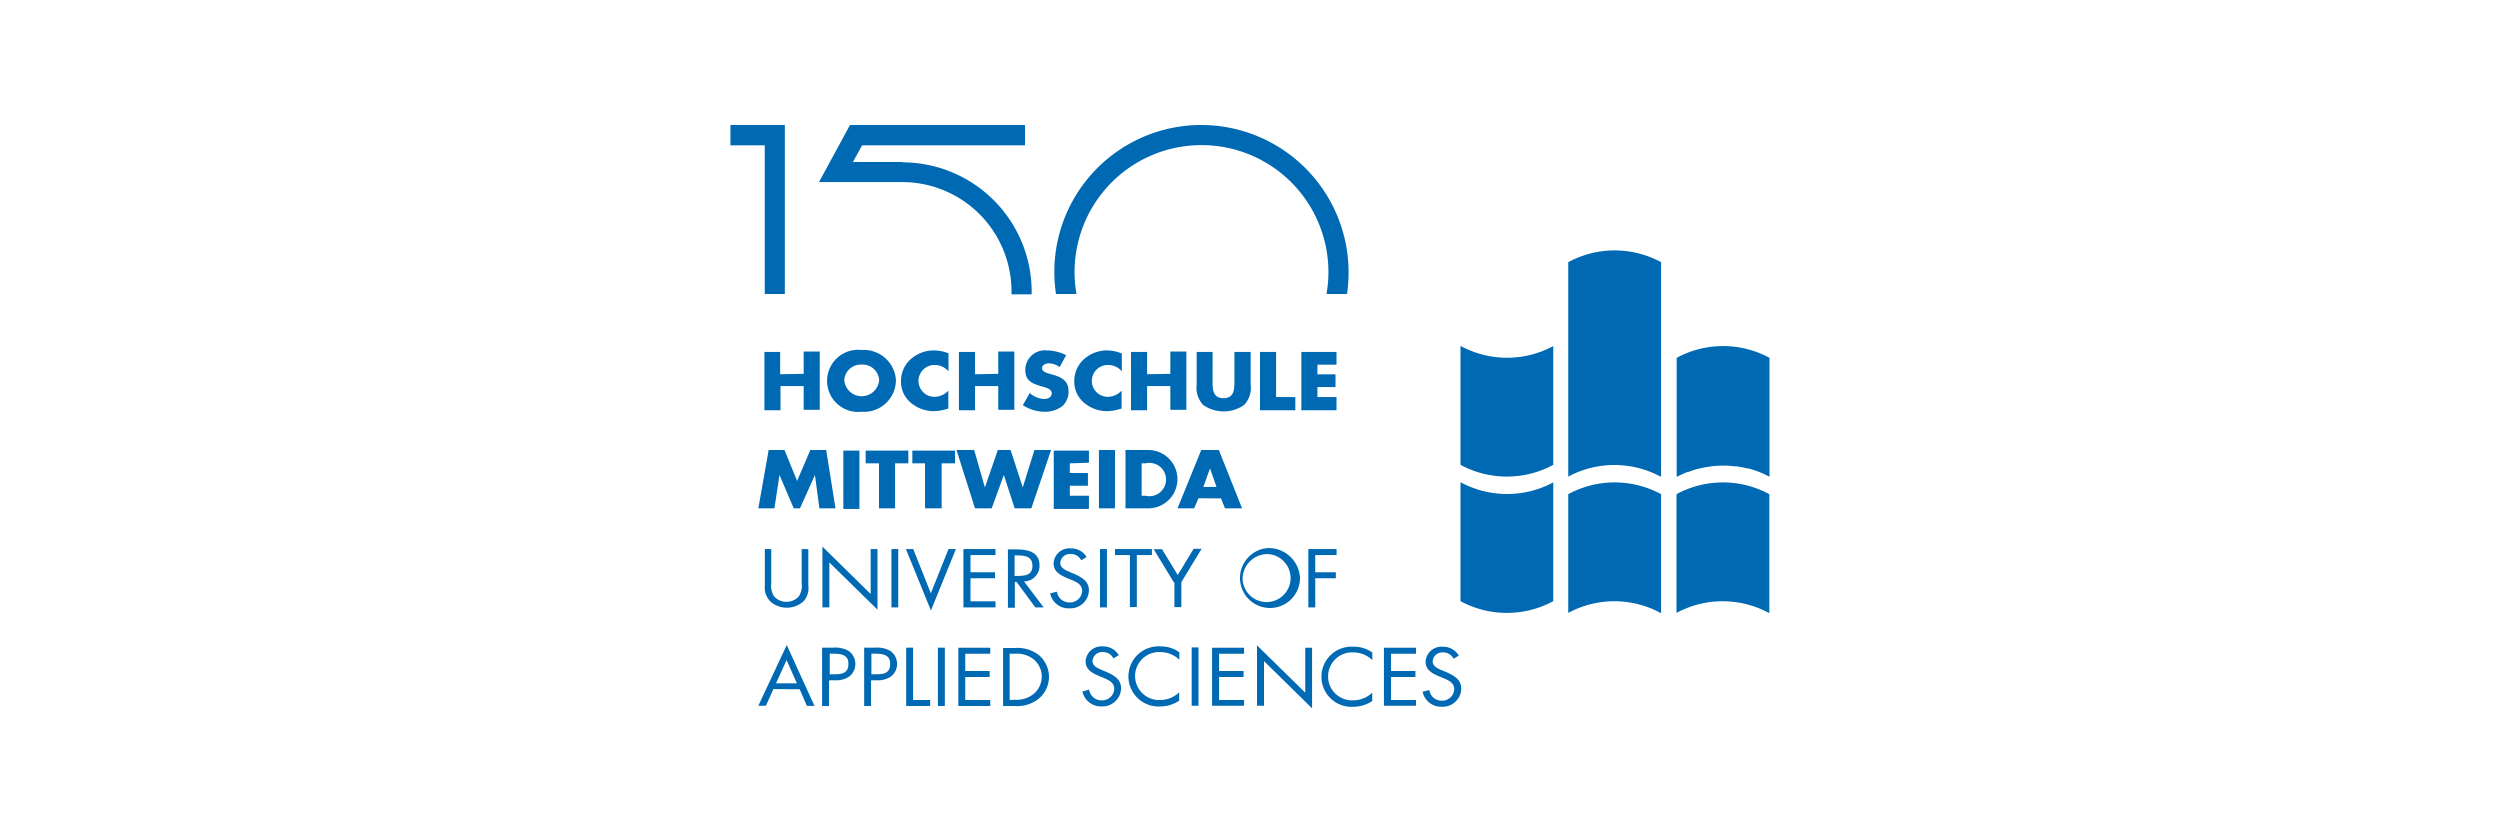
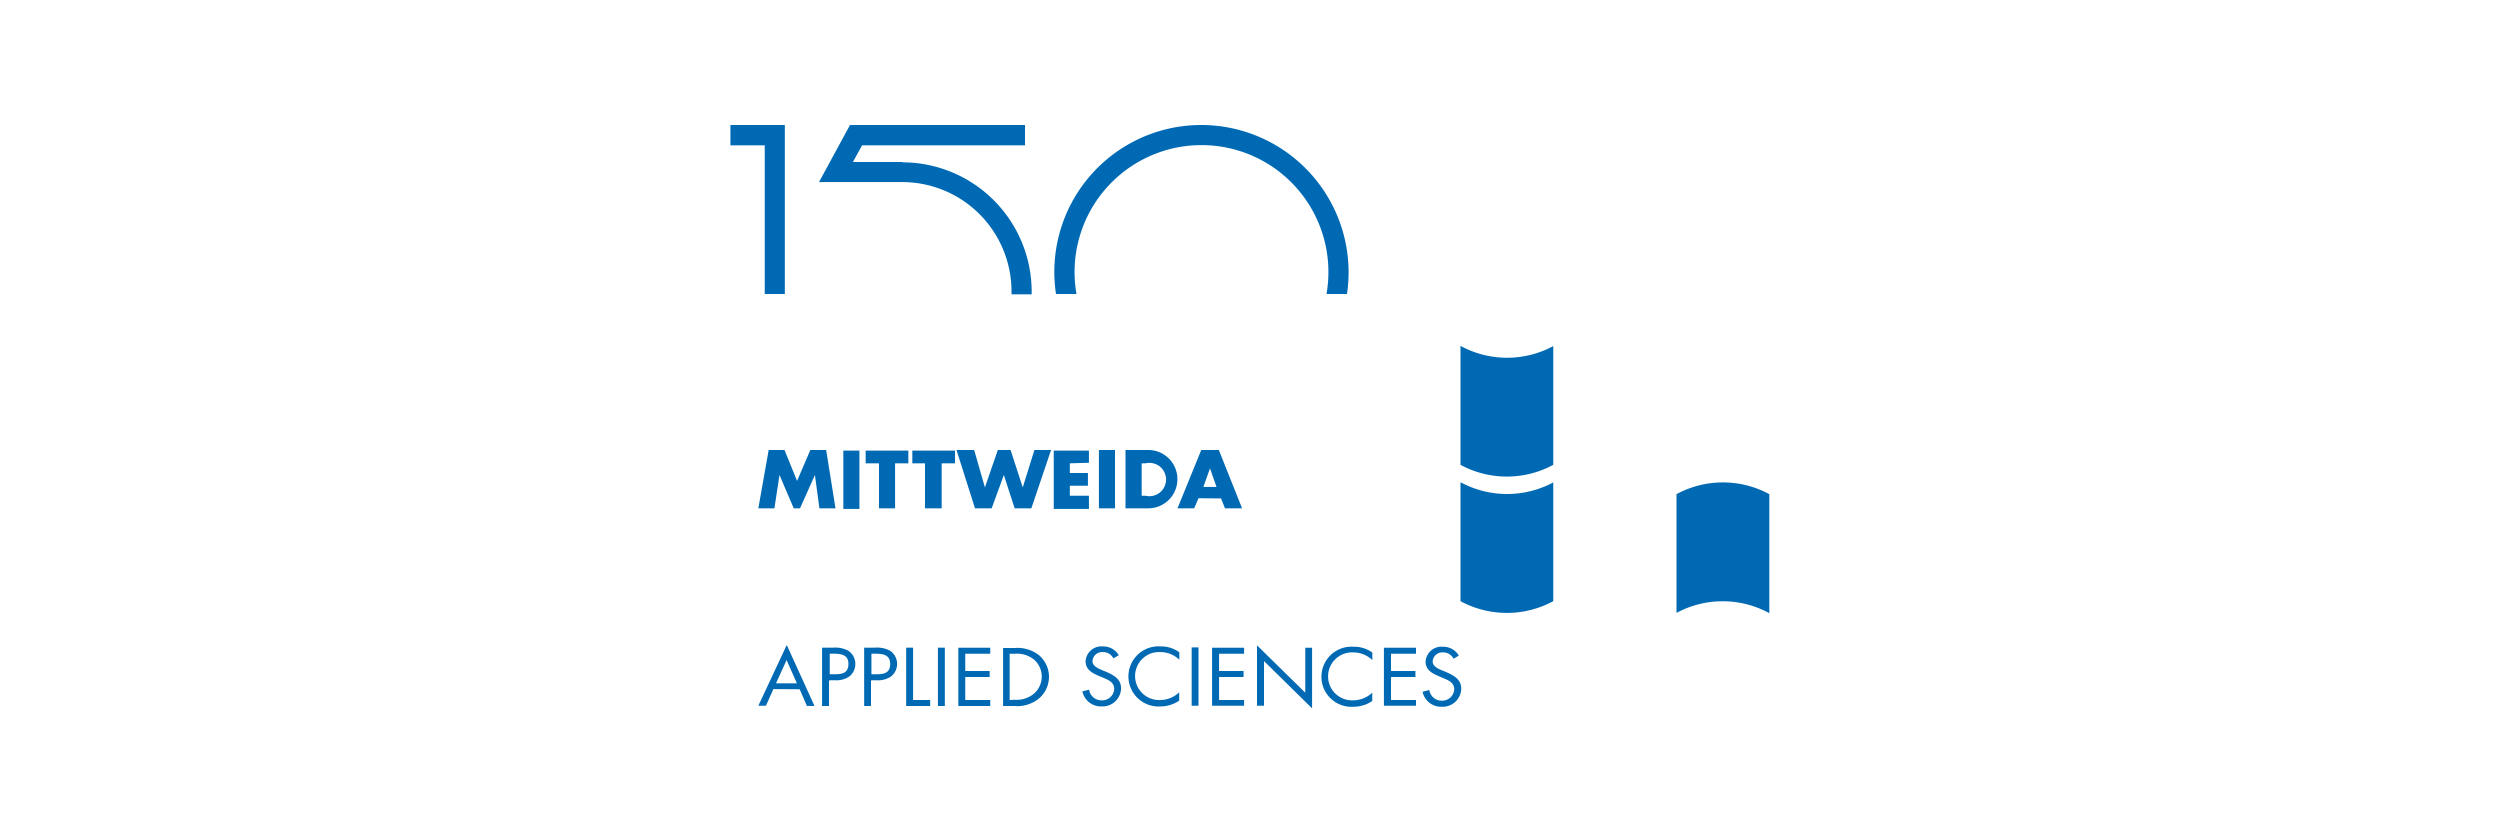
<svg xmlns="http://www.w3.org/2000/svg" viewBox="0 0 300 100">
  <defs>
    <style>.cls-1{fill:#0069b4;}</style>
  </defs>
  <title>dsfdm-partnerlogo-hsmw-farbig</title>
  <g id="Ebene_5" data-name="Ebene 5">
    <path class="cls-1" d="M108.28,19.44h-5.93l1.1-2H123V15H102l-3.72,6.85h10A13.12,13.12,0,0,1,121.38,35c0,.11,0,.21,0,.32h2.42c0-.11,0-.21,0-.32a15.53,15.53,0,0,0-15.51-15.52Zm-20.63-2h4.12V35.28h2.41V15H87.65v2.41ZM144.17,15a17.63,17.63,0,0,0-17.45,20.28h2.46a15.23,15.23,0,1,1,30,0h2.46A17.69,17.69,0,0,0,144.17,15Z" />
    <path class="cls-1" d="M175.26,57.89h0V72.14a11.69,11.69,0,0,0,11.13,0V57.89h0a11.74,11.74,0,0,1-11.08,0" />
    <path class="cls-1" d="M212.32,73.55h0V59.3a11.71,11.71,0,0,0-11.14,0V73.55h0a11.66,11.66,0,0,1,11.08,0" />
-     <path class="cls-1" d="M199.33,73.55h0V59.3a11.71,11.71,0,0,0-11.14,0V73.55h0a11.64,11.64,0,0,1,11.07,0" />
    <path class="cls-1" d="M175.26,41.53h0V55.78a11.69,11.69,0,0,0,11.13,0V41.53h0a11.66,11.66,0,0,1-11.08,0" />
-     <path class="cls-1" d="M212.34,57.19h0V42.94a11.71,11.71,0,0,0-11.14,0V57.18h0l.11,0c.37-.19.75-.37,1.15-.53l.1,0c.36-.14.73-.26,1.11-.37l.41-.09c.3-.07.6-.13.9-.17l.44-.07c.41-.05.83-.07,1.26-.08h.08a10.54,10.54,0,0,1,1.38.09l.24,0c.41.06.82.14,1.21.23l.1,0a11,11,0,0,1,2.61,1" />
-     <path class="cls-1" d="M199.33,57.19h0V31.46a11.71,11.71,0,0,0-11.14,0V57.19h0a11.72,11.72,0,0,1,11.07,0" />
-     <path class="cls-1" d="M160.38,43.76V42.23h-4.22v7h4.22V47.65h-2.29v-1.2h2.17V44.92h-2.17V43.76Zm-7.25-1.53H151.2v7h4.24V47.65h-2.31V42.23Zm-5,0v3.66c0,.9-.07,1.89-1.31,1.89s-1.31-1-1.31-1.89V42.23H143.6v3.91a3,3,0,0,0,.78,2.45,4.27,4.27,0,0,0,4.92,0,3,3,0,0,0,.78-2.45V42.23Zm-10.48,2.68V42.23h-1.93v7h1.93V46.33h2.79v2.85h1.92v-7h-1.92v2.68Zm-3.11-2.52a4.79,4.79,0,0,0-1.76-.34A4.16,4.16,0,0,0,130,43.17a3.56,3.56,0,0,0-1.09,2.55,3.31,3.31,0,0,0,1.19,2.62,4.27,4.27,0,0,0,2.79,1,6,6,0,0,0,1.7-.32V46.88a2.29,2.29,0,0,1-1.66.74,1.91,1.91,0,1,1,0-3.82,2.14,2.14,0,0,1,1.69.76V42.39Zm-6.61.23a5.24,5.24,0,0,0-2.33-.57,2.34,2.34,0,0,0-2.56,2.33c0,1.34.8,1.64,2,2,.42.11,1.17.29,1.17.8s-.48.7-.93.7a2.75,2.75,0,0,1-1.71-.72l-.83,1.46a4.85,4.85,0,0,0,2.61.79,3.44,3.44,0,0,0,2.11-.66,2.31,2.31,0,0,0,.76-1.87c0-1.12-.8-1.62-1.83-1.9l-.49-.14c-.33-.1-.86-.26-.86-.66s.48-.58.83-.58a2.11,2.11,0,0,1,1.28.46l.77-1.4ZM117,44.91V42.23h-1.93v7H117V46.33h2.79v2.85h1.93v-7h-1.93v2.68Zm-3.2-2.52a4.87,4.87,0,0,0-1.76-.34,4.16,4.16,0,0,0-2.83,1.12,3.52,3.52,0,0,0-1.09,2.55,3.28,3.28,0,0,0,1.19,2.62,4.26,4.26,0,0,0,2.78,1,5.91,5.91,0,0,0,1.71-.32V46.88a2.32,2.32,0,0,1-1.67.74,1.91,1.91,0,1,1,0-3.82,2.15,2.15,0,0,1,1.69.76V42.39Zm-10.39,1.36a2,2,0,0,1,2.09,1.84,2.1,2.1,0,0,1-4.19,0,2,2,0,0,1,2.1-1.84m0-1.75a3.73,3.73,0,1,0,0,7.41,3.82,3.82,0,0,0,4.1-3.83,3.86,3.86,0,0,0-4.1-3.58m-9.79,2.91V42.23H91.73v7h1.93V46.33h2.78v2.85h1.93v-7H96.44v2.68Z" />
    <path class="cls-1" d="M146,58.43h-1.6l.8-2.22h0l.78,2.22Zm.52,1.38L147,61h2.05l-2.79-7h-2.11l-2.85,7h2l.52-1.21ZM137,55.6h.46a2,2,0,1,1,0,3.89H137V55.6ZM135.06,61h2.73a3.49,3.49,0,1,0,0-7h-2.73v7Zm-1.26-7h-1.93v7h1.93v-7Zm-3.13,1.53V54.07h-4.22v7h4.22V59.49h-2.29v-1.2h2.17V56.76h-2.17V55.6Zm-13.89-1.53h-2L117,61h2l1.46-4h0l1.3,4h2l2.37-7h-2l-1.4,4.49h0l-1.46-4.49h-1.53l-1.55,4.49h0l-1.29-4.49ZM113,55.6h1.6V54.07h-5.12V55.6H111V61H113V55.6Zm-5.52,0H109V54.07h-5.12V55.6h1.6V61h1.93V55.6Zm-4.31-1.53H101.2v7h1.93v-7ZM91,61h1.93l.61-4h0l1.71,4H96l1.79-4h0l.54,4h1.93l-1.12-7H97.24l-1.59,3.71-1.51-3.71h-1.9L91,61Z" />
-     <path class="cls-1" d="M160.39,66.61v-.72H157v7h.83V69.39h2.47v-.72h-2.47V66.61Zm-8.28-.12a2.88,2.88,0,1,1-3,2.88,3,3,0,0,1,3-2.88m0-.72A3.6,3.6,0,1,0,156,69.38a3.76,3.76,0,0,0-3.87-3.61m-11.2,4.09v3h.83v-3l2.43-4h-.95L141.33,69l-1.89-3.1h-1l2.43,4Zm-4.51-3.25h1.81v-.72h-4.43v.72h1.79v6.24h.83V66.61Zm-3.58-.72H132v7h.83v-7Zm-2.42,1a2.13,2.13,0,0,0-1.92-1.08,1.9,1.9,0,0,0-2.07,1.77c0,1,.74,1.41,1.61,1.78l.45.19c.69.29,1.37.57,1.37,1.38a1.46,1.46,0,0,1-1.53,1.36A1.49,1.49,0,0,1,126.83,71l-.81.21A2.25,2.25,0,0,0,128.34,73a2.22,2.22,0,0,0,2.33-2.15c0-1.1-.82-1.55-1.79-2l-.49-.2c-.5-.22-1.16-.49-1.16-1.09a1.15,1.15,0,0,1,1.23-1.08,1.38,1.38,0,0,1,1.28.75l.66-.39Zm-8.63,2.94h.2l2.25,3.06h1l-2.36-3.12a1.87,1.87,0,0,0,1.86-1.92c0-1.57-1.31-1.92-2.72-1.92h-1.07v7h.83V69.79Zm0-3.18H122c1,0,1.89.11,1.89,1.25S123,69.11,122,69.11h-.25v-2.5Zm-6.18,6.24h3.85v-.73h-3V69.39h2.94v-.72h-2.94V66.61h3v-.72h-3.85v7Zm-6-7h-.9l3,7.37,3-7.37h-.89l-2.12,5.3-2.11-5.3Zm-1.82,0h-.82v7h.82v-7Zm-9.1,7h.83V67.49l5.78,5.67V65.89h-.82v5.39l-5.79-5.69v7.26Zm-6.09-7h-.82v4.35a2.38,2.38,0,0,0,.73,2,3,3,0,0,0,3.92-.09A2.37,2.37,0,0,0,97,70.24V65.89H96.2V70a2.31,2.31,0,0,1-.37,1.6,2,2,0,0,1-1.46.62,1.93,1.93,0,0,1-1.49-.67A2.4,2.4,0,0,1,92.55,70V65.89Z" />
    <path class="cls-1" d="M175.07,78.69a2.16,2.16,0,0,0-1.92-1.08,1.91,1.91,0,0,0-2.08,1.77c0,1,.75,1.41,1.62,1.78l.45.19c.69.29,1.37.57,1.37,1.38A1.45,1.45,0,0,1,173,84.08a1.48,1.48,0,0,1-1.48-1.28l-.81.21a2.27,2.27,0,0,0,2.31,1.8,2.23,2.23,0,0,0,2.33-2.15c0-1.11-.81-1.56-1.78-2l-.49-.2c-.5-.21-1.16-.49-1.16-1.09a1.15,1.15,0,0,1,1.23-1.08,1.38,1.38,0,0,1,1.28.76l.66-.4Zm-9,6h3.85V84h-3V81.24h2.93v-.72h-2.93V78.45h3v-.72h-3.85v7Zm-1.4-6.39a3.7,3.7,0,0,0-2.22-.69,3.61,3.61,0,1,0,0,7.2,4,4,0,0,0,2.22-.69v-1a3.33,3.33,0,0,1-2.25.92,2.88,2.88,0,1,1,0-5.75,3.29,3.29,0,0,1,2.26.92v-1Zm-13.82,6.39h.83V79.33L157.45,85V77.73h-.82v5.39l-5.79-5.68v7.25Zm-5.4,0h3.84V84h-3V81.24h2.94v-.72h-2.94V78.45h3v-.72h-3.84v7Zm-1.61-7H143v7h.82v-7Zm-2.34.57a3.69,3.69,0,0,0-2.21-.69,3.61,3.61,0,1,0,0,7.2,4,4,0,0,0,2.21-.69v-1a3.3,3.3,0,0,1-2.24.92,2.88,2.88,0,1,1,0-5.75,3.27,3.27,0,0,1,2.26.92v-1Zm-7.23.39a2.15,2.15,0,0,0-1.92-1.08,1.91,1.91,0,0,0-2.08,1.77c0,1,.75,1.41,1.62,1.78l.45.19c.69.29,1.37.57,1.37,1.38a1.45,1.45,0,0,1-1.53,1.35,1.48,1.48,0,0,1-1.48-1.28l-.81.21a2.27,2.27,0,0,0,2.31,1.8,2.23,2.23,0,0,0,2.33-2.15c0-1.11-.81-1.56-1.78-2l-.49-.2c-.5-.21-1.16-.49-1.16-1.09a1.15,1.15,0,0,1,1.23-1.08,1.37,1.37,0,0,1,1.28.76l.66-.4ZM121.16,84V78.45h.6a3.28,3.28,0,0,1,2.3.68,2.71,2.71,0,0,1,0,4.12,3.27,3.27,0,0,1-2.34.72Zm-.82.72h1.37a4.13,4.13,0,0,0,2.94-.88,3.41,3.41,0,0,0,0-5.24,4.21,4.21,0,0,0-2.89-.84h-1.39v7Zm-5.36,0h3.85V84h-3V81.24h2.93v-.72h-2.93V78.45h3v-.72H115v7Zm-1.6-7h-.83v7h.83v-7Zm-3.81,0h-.83v7h2.88V84h-2.05V77.73Zm-5,.72h.31c1,0,1.94.08,1.94,1.22s-.78,1.25-1.69,1.25h-.56V78.45Zm0,3.19h.6a2.77,2.77,0,0,0,1.76-.46,1.91,1.91,0,0,0-.12-3.08,3.3,3.3,0,0,0-1.84-.37H103.7v7h.82v-3Zm-5-3.19h.3c1,0,1.94.08,1.94,1.22s-.78,1.25-1.69,1.25h-.55V78.45Zm0,3.19h.6a2.78,2.78,0,0,0,1.76-.46,1.92,1.92,0,0,0-.13-3.08,3.3,3.3,0,0,0-1.84-.37H98.65v7h.83v-3ZM95.63,82H93.12l1.27-2.79L95.63,82Zm.33.71.87,2h.91L94.41,77.4,91,84.69h.91l.9-2Z" />
  </g>
</svg>